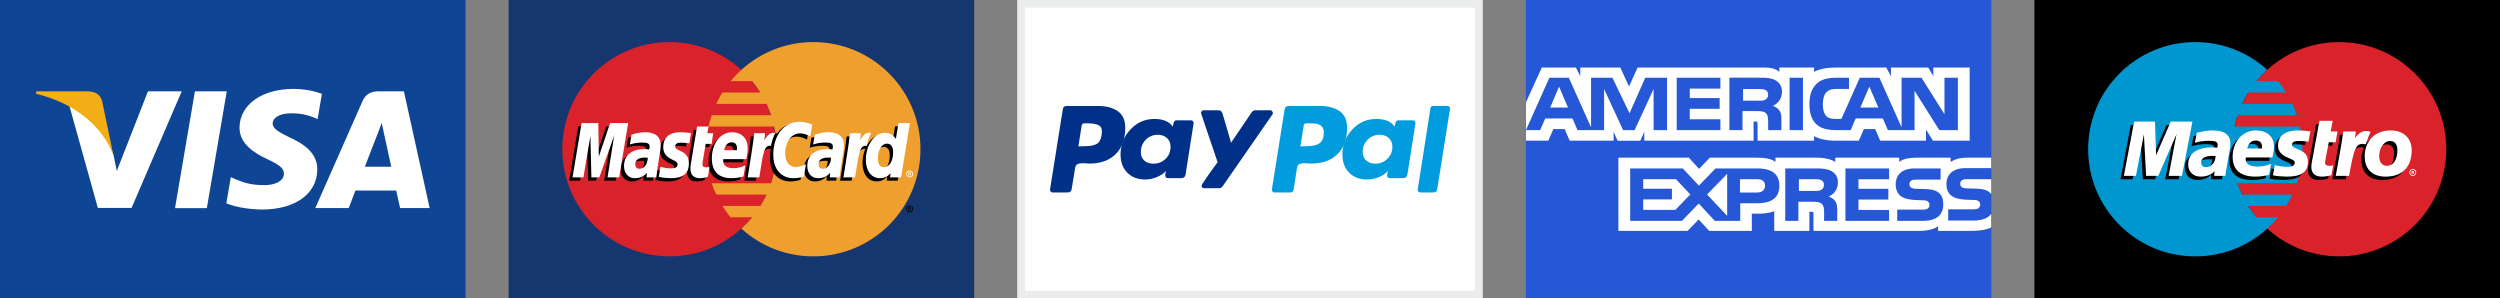
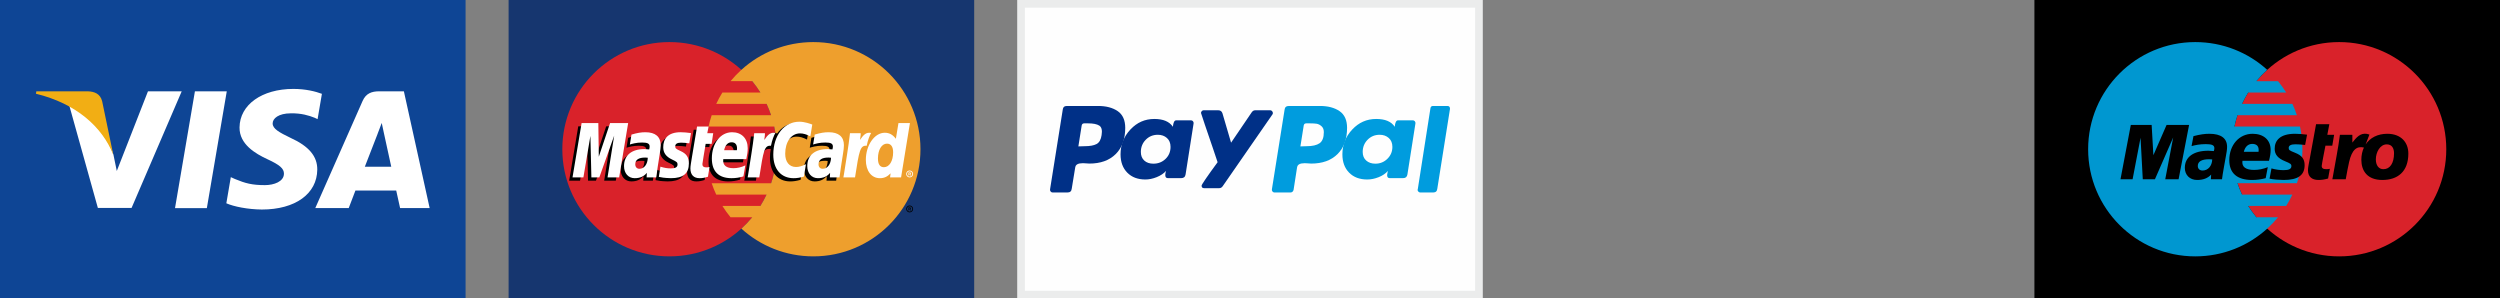
<svg xmlns="http://www.w3.org/2000/svg" xml:space="preserve" width="89.958mm" height="10.739mm" version="1.1" style="shape-rendering:geometricPrecision; text-rendering:geometricPrecision; image-rendering:optimizeQuality; fill-rule:evenodd; clip-rule:evenodd" viewBox="0 0 8960.7 1069.71" enable-background="new 0 0 780 500">
  <rect x="0" y="0" width="8960.7" height="1069.71" fill="#808080" stroke="none" />
  <defs>
    <style type="text/css">
   
    .fil10 {fill:#FEFEFE}
    .fil9 {fill:#EBECEC;fill-rule:nonzero}
    .fil4 {fill:black;fill-rule:nonzero}
    .fil11 {fill:#003087;fill-rule:nonzero}
    .fil6 {fill:#0097D0;fill-rule:nonzero}
    .fil12 {fill:#009CDE;fill-rule:nonzero}
    .fil0 {fill:#0E4595;fill-rule:nonzero}
    .fil7 {fill:#16366F;fill-rule:nonzero}
    .fil3 {fill:#2557D6;fill-rule:nonzero}
    .fil5 {fill:#D9222A;fill-rule:nonzero}
    .fil8 {fill:#EE9F2D;fill-rule:nonzero}
    .fil2 {fill:#F2AE14;fill-rule:nonzero}
    .fil1 {fill:white;fill-rule:nonzero}
   
  </style>
  </defs>
  <g id="Layer_x0020_1">
    <g id="visa-svgrepo-com.svg">
      <rect class="fil0" x="-0" y="-0" width="1668.76" height="1069.72" />
      <g>
        <path class="fil1" d="M627.28 746.08l71.38 -418.82 114.16 0 -71.43 418.82 -114.11 0zm526.54 -409.78c-22.62,-8.49 -58.06,-17.59 -102.32,-17.59 -112.8,0 -192.26,56.8 -192.93,138.21 -0.64,60.18 56.73,93.76 100.03,113.79 44.44,20.53 59.37,33.62 59.16,51.95 -0.28,28.08 -35.48,40.9 -68.29,40.9 -45.69,0 -69.97,-6.35 -107.46,-21.98l-14.71 -6.65 -16.02 93.75c26.67,11.69 75.97,21.82 127.16,22.34 120,0 197.89,-56.15 198.79,-143.09 0.43,-47.64 -29.99,-83.9 -95.85,-113.79 -39.89,-19.36 -64.34,-32.3 -64.08,-51.92 0,-17.41 20.69,-36.03 65.38,-36.03 37.32,-0.58 64.37,7.57 85.44,16.05l10.22 4.84 15.48 -90.77 0 0zm293.77 -9.03l-88.21 0c-27.33,0 -47.78,7.46 -59.79,34.72l-169.54 383.81 119.88 0c0,0 19.59,-51.61 24.03,-62.93 13.11,0 129.55,0.18 146.21,0.18 3.42,14.66 13.89,62.75 13.89,62.75l105.93 0 -92.4 -418.56 0 0.02zm-139.96 270.44c9.43,-24.13 45.48,-117.07 45.48,-117.07 -0.68,1.12 9.37,-24.25 15.13,-39.97l7.72 36.11c0,0 21.86,99.98 26.43,120.94l-94.76 0zm-777.26 -270.44l-111.76 285.61 -11.91 -58.04c-20.81,-66.91 -85.63,-139.39 -158.1,-175.68l102.19 366.26 120.79 -0.13 179.73 -418.03 -120.93 0 0 0.01zm0 0l0 0 0 0z" />
      </g>
      <g>
        <path class="fil2" d="M314.33 327.25l-184.08 0 -1.46 8.72c143.22,34.66 237.98,118.45 277.32,219.1l-40.03 -192.47c-6.91,-26.52 -26.95,-34.43 -51.75,-35.36l0 0.01zm0 0l0 0 0 0z" />
      </g>
    </g>
    <g id="amex-svgrepo-com.svg">
-       <rect class="fil3" x="5468.95" y="-0" width="1668.76" height="1069.72" />
-       <path class="fil1" d="M5469.49 504.24l80.11 0 18.06 -41.74 40.43 0 18.02 41.74 157.6 0 0 -31.9 14.07 32.04 81.82 0 14.06 -32.52 0 32.38 391.69 0 -0.19 -68.51 7.58 0c5.31,0.18 6.85,0.65 6.85,9.03l0 59.48 202.59 0 0 -15.95c16.35,8.39 41.76,15.95 75.2,15.95l85.23 0 18.24 -41.74 40.44 0 17.83 41.74 164.24 0 0 -39.64 24.87 39.64 131.61 0 0 -262.1 -130.25 0 0 30.96 -18.24 -30.96 -133.65 0 0 30.96 -16.75 -30.96 -180.52 0c-30.22,0 -56.78,4.04 -78.24,15.31l0 -15.31 -124.57 0 0 15.31c-13.66,-11.61 -32.26,-15.31 -52.95,-15.31l-455.15 0 -30.54 67.69 -31.36 -67.69 -143.36 0 0 30.96 -15.75 -30.96 -122.26 0 -56.78 124.62 0 137.48 0.01 0 0 0zm505.64 -37.8l-48.06 0 -0.18 -147.18 -67.98 147.18 -41.16 0 -68.15 -147.31 0 147.31 -95.36 0 -18.02 -41.92 -97.62 0 -18.2 41.92 -50.92 0 83.96 -187.92 69.66 0 79.74 177.92 0 -177.92 76.52 0 61.35 127.48 56.36 -127.48 78.06 0 0 187.92 0 0zm-354.94 -80.92l-32.08 -74.92 -31.9 74.92 63.99 0zm546.21 80.91l-156.62 0 0 -187.91 156.62 0 0 39.13 -109.73 0 0 33.88 107.1 0 0 38.52 -107.11 0 0 37.53 109.73 0 0.01 38.87 0 -0.01zm220.7 -137.3c0,29.96 -20.88,45.44 -33.03,50.08 10.25,3.75 19.02,10.35 23.19,15.83 6.61,9.34 7.76,17.69 7.76,34.47l0 36.93 -47.29 -0.01 -0.17 -23.7c0,-11.31 1.13,-27.56 -7.4,-36.61 -6.85,-6.61 -17.29,-8.05 -34.18,-8.05l-50.32 0 0 68.36 -46.89 0 0 -187.92 107.83 0c23.97,0 41.62,0.6 56.78,8.99 14.83,8.4 23.72,20.65 23.72,41.62l0.01 0zm-59.27 27.9c-6.44,3.75 -14.06,3.87 -23.19,3.87l-56.96 0 0 -41.75 57.73 0c8.17,0 16.69,0.35 22.23,3.39 6.08,2.74 9.84,8.57 9.84,16.61 0,8.22 -3.59,14.82 -9.66,17.87l0 0zm134.45 109.4l-47.83 0 0 -187.91 47.83 0 0 187.91zm555.31 0l-66.44 0 -88.86 -141.05 0 141.05 -95.48 0 -18.24 -41.92 -97.39 0 -17.7 41.92 -54.87 0c-22.78,0 -51.64,-4.82 -67.97,-20.78 -16.48,-15.96 -25.05,-37.57 -25.05,-71.74 0,-27.87 5.13,-53.35 25.27,-73.49 15.16,-14.99 38.9,-21.9 71.2,-21.9l45.39 0 0 40.26 -44.44 0c-17.11,0 -26.77,2.44 -36.08,11.13 -7.99,7.92 -13.48,22.87 -13.48,42.57 0,20.13 4.17,34.65 12.89,44.14 7.21,7.43 20.34,9.69 32.67,9.69l21.06 0 66.07 -147.79 70.25 0 79.38 177.75 0 -177.75 71.38 0 82.41 130.89 0 -130.89 48.02 0 0 187.91zm-284.97 -80.91l-32.44 -74.92 -32.26 74.92 64.71 0zm404.44 381c-11.39,15.96 -33.58,24.05 -63.62,24.05l-90.54 0 0 -40.31 90.18 0c8.94,0 15.2,-1.13 18.98,-4.65 3.56,-3.16 5.57,-7.6 5.54,-12.25 0,-5.49 -2.27,-9.83 -5.73,-12.44 -3.4,-2.87 -8.35,-4.16 -16.52,-4.16 -44.02,-1.43 -98.94,1.29 -98.94,-58.18 0,-27.26 18.07,-55.96 67.27,-55.96l93.38 0 0 -37.39 -86.77 0c-26.18,0 -45.2,6.01 -58.68,15.35l0 -15.36 -128.33 0.01c-20.53,0 -44.62,4.87 -56.01,15.35l0 -15.35 -229.18 0 0 15.35c-18.23,-12.61 -49.01,-15.35 -63.21,-15.35l-151.17 0 0 15.35c-14.43,-13.39 -46.52,-15.35 -66.08,-15.35l-169.18 0 -38.72 40.14 -36.26 -40.14 -252.73 0 0 262.27 247.96 0 39.89 -40.78 37.58 40.78 152.84 0.13 0 -61.7 15.02 0c20.28,0.3 44.21,-0.49 65.3,-9.22l0 70.78 126.08 0 0 -68.36 6.08 0c7.76,0 8.53,0.31 8.53,7.74l0 60.61 382.98 0c24.31,0 49.73,-5.96 63.81,-16.78l0 16.78 121.47 0c25.28,0 49.97,-3.4 68.75,-12.08l0.01 -48.87 0.02 0.01zm-759.37 -100.88c0,52.22 -40.66,62.99 -81.64,62.99l-58.5 0 0 63.05 -91.12 0 -57.73 -62.24 -59.99 62.24 -185.7 0 0 -187.97 188.56 0 57.67 61.62 59.64 -61.62 149.81 0c37.2,0 79.01,9.87 79.01,61.93zm-372.74 86.5l-115.27 0 0 -37.39 102.93 0 0 -38.35 -102.93 0 0 -34.18 117.54 0 51.28 54.78 -53.55 55.14 0 0zm185.72 21.53l-71.98 -76.57 71.98 -74.13 0 150.7zm106.45 -83.58l-60.58 0 0 -47.86 61.13 0c16.92,0 28.68,6.6 28.68,23.04 0,16.27 -11.21,24.82 -29.23,24.82zm317.42 -86.37l156.47 0 0 38.88 -109.78 0 0 34.17 107.1 0 0 38.35 -107.1 0 0 37.4 109.78 0.17 0 39.01 -156.48 0 0 -187.97 0.01 0zm-60.16 100.62c10.44,3.69 18.97,10.3 22.97,15.78 6.61,9.18 7.57,17.74 7.76,34.31l0 37.27 -47.07 0 0 -23.52c0,-11.32 1.14,-28.06 -7.58,-36.8 -6.84,-6.73 -17.29,-8.35 -34.4,-8.35l-50.1 0 0 68.66 -47.12 0 0 -187.97 108.25 0c23.74,0 41.02,1.01 56.41,8.88 14.79,8.57 24.11,20.29 24.11,41.74 0,30 -20.89,45.31 -33.23,50zm-26.5 -23.77c-6.28,3.57 -14.02,3.87 -23.15,3.87l-56.95 0 0 -42.21 57.72 0c8.35,0 16.7,0.17 22.37,3.4 6.08,3.05 9.71,8.88 9.71,16.91 0,8.04 -3.64,14.51 -9.71,18.03l0 0zm423.22 11.98c9.13,9.04 14.02,20.47 14.02,39.81 0,40.44 -26.37,59.32 -73.65,59.32l-91.31 0 0 -40.31 90.95 0c8.89,0 15.19,-1.13 19.14,-4.65 3.23,-2.91 5.54,-7.13 5.54,-12.25 0,-5.49 -2.5,-9.83 -5.73,-12.44 -3.58,-2.86 -8.53,-4.16 -16.69,-4.16 -43.84,-1.43 -98.74,1.3 -98.74,-58.18 0,-27.26 17.87,-55.96 67.03,-55.96l93.99 0 0 40.01 -86 0c-8.53,0 -14.06,0.31 -18.79,3.39 -5.13,3.05 -7.03,7.57 -7.03,13.53 0,7.09 4.35,11.91 10.26,14.01 4.94,1.64 10.26,2.12 18.24,2.12l25.24 0.66c25.45,0.59 42.91,4.81 53.53,15.12l0 0zm186.04 -50.32l-85.44 0c-8.53,0 -14.2,0.31 -18.98,3.4 -4.94,3.04 -6.84,7.56 -6.84,13.53 0,7.08 4.17,11.91 10.25,14 4.94,1.65 10.26,2.13 18.06,2.13l25.41 0.65c25.64,0.61 42.75,4.83 53.19,15.13 1.9,1.43 3.04,3.05 4.35,4.65l0 -53.48 0 0z" />
-     </g>
+       </g>
    <g id="maestro-svgrepo-com.svg">
      <rect class="fil4" x="7291.93" y="-0" width="1668.76" height="1069.72" />
      <path class="fil5" d="M8768.15 534.88c0,212.09 -171.91,384.02 -383.99,384.02 -212.06,0 -383.98,-171.93 -383.98,-384.02 0,-212.11 171.93,-384.05 383.98,-384.05 212.09,0 383.99,171.95 383.99,384.05z" />
      <g>
        <path class="fil6" d="M8087.53 778.74c-10.64,-12.9 -20.41,-26.49 -29.26,-40.67l136.09 0c8.2,-13.1 15.58,-26.69 22.13,-40.68l-180.34 0c-6.19,-13.23 -11.61,-26.79 -16.26,-40.65l212.83 0c12.81,-38.3 19.75,-79.26 19.75,-121.86 0,-27.91 -2.98,-55.11 -8.63,-81.33l-235.04 0c2.96,-13.75 6.68,-27.32 11.15,-40.67l212.75 0c-4.64,-13.85 -10.07,-27.41 -16.25,-40.65l-180.25 0c6.55,-13.99 13.94,-27.56 22.11,-40.67l136.01 0c-8.87,-14.15 -18.64,-27.73 -29.25,-40.63l-77.51 0c11.92,-14.46 24.87,-28.05 38.75,-40.65 -68.14,-61.79 -158.61,-99.45 -257.84,-99.45 -212.08,0.01 -384.01,171.95 -384.01,384.05 0,212.1 171.93,384.03 384.01,384.03 99.24,0 189.7,-37.65 257.84,-99.43 13.92,-12.62 26.87,-26.24 38.8,-40.73l-77.59 0 0 -0.01zm0 0l0 0 0 0z" />
      </g>
      <g>
        <path class="fil4" d="M8716.97 748.89c0,-6.85 5.55,-12.4 12.41,-12.4 6.84,0 12.39,5.55 12.39,12.4 0,6.85 -5.55,12.4 -12.39,12.4 -6.85,0.01 -12.41,-5.55 -12.41,-12.4l0 0zm12.41 9.42c5.2,0.01 9.41,-4.2 9.42,-9.4l0 -0.02c0,-5.2 -4.21,-9.41 -9.41,-9.41l-0.01 0c-5.2,-0.01 -9.42,4.2 -9.43,9.4l0 0.01c-0.01,5.2 4.21,9.42 9.41,9.42l0.02 0zm-1.68 -3.98l-2.54 0 0 -10.89 4.6 0c0.96,0 1.93,0.01 2.78,0.55 0.9,0.61 1.38,1.66 1.38,2.72 0,1.25 -0.73,2.38 -1.88,2.82l1.99 4.8 -2.81 0 -1.65 -4.29 -1.87 0 0 4.29zm0 -6.16l1.4 0c0.53,0 1.08,0.03 1.55,-0.22 0.42,-0.28 0.64,-0.78 0.64,-1.27 -0.02,-0.44 -0.25,-0.85 -0.62,-1.1 -0.45,-0.27 -1.16,-0.21 -1.63,-0.21l-1.34 -0.01 0 2.8 0 0zm-606.84 -109.55c-16.41,4.35 -32.27,6.47 -49.06,6.44 -53.52,-0.06 -81.39,-24.43 -81.39,-71.03 0,-54.48 35.49,-94.53 83.65,-94.53 39.41,0 64.56,22.46 64.56,57.64 0,11.67 -1.7,23.05 -5.88,39.15l-95.18 0c-3.39,22.75 13.24,32.74 41.54,32.74 16.95,0 32.28,-3.05 49.26,-9.87l-7.5 39.46zm-25.59 -94.46c0,-3.44 5.3,-27.88 -22.25,-28.42 -15.2,0 -26.12,10.11 -30.53,28.42l52.78 0zm57.83 -10.68c0,20.12 11.34,34.02 37.07,44.37 19.68,8.07 22.79,10.4 22.79,17.59 0,9.97 -8.71,14.56 -28.01,14.43 -14.5,-0.11 -27.73,-1.86 -43.35,-6.2l-6.91 36.7c13.89,3.22 33.35,4.28 50.6,4.68 51.4,0 75.13,-16.83 75.13,-53.2 0,-21.85 -9.89,-34.72 -34.3,-44.32 -20.41,-8.15 -22.8,-9.92 -22.8,-17.29 0,-8.67 8.08,-13.05 23.85,-13.05 9.55,0 22.64,0.89 35.04,2.37l6.97 -36.89c-12.64,-1.76 -31.84,-3.18 -42.94,-3.18 -54.46,0 -73.29,24.52 -73.13,53.98l-0.01 0zm-188.78 108.94l-39.93 0 0.96 -16.72c-12.17,13.2 -28.39,19.33 -50.4,19.33 -26.05,0 -43.9,-17.81 -43.9,-43.42 0,-38.93 31.03,-61.38 84.36,-61.38 5.48,0 12.45,0.41 19.61,1.21 1.48,-5.21 1.88,-7.45 1.88,-10.29 0,-10.66 -8.39,-14.57 -30.84,-14.57 -22.12,0.09 -37.05,3.36 -50.91,7.08l6.82 -35.73c23.95,-6.09 39.64,-8.43 57.38,-8.43 41.31,0 63.11,16.19 63.11,46.63 0.36,8.13 -2.47,24.42 -3.89,31.55 -1.62,10.39 -13.07,70.55 -14.25,84.75l0 0zm-35.05 -71.01c-5.06,-0.52 -7.26,-0.67 -10.72,-0.67 -27.23,0 -41.04,8.11 -41.04,24.11 0,10.04 6.73,16.34 17.24,16.34 19.56,0 33.69,-16.38 34.52,-39.77l-0.01 0zm415.29 68.49c-13.11,3.6 -23.31,5.15 -34.36,5.15 -24.46,0 -37.81,-12.5 -37.81,-34.76 -0.77,-6.12 5.2,-34.36 6.55,-42.22 1.35,-7.9 22.54,-123.01 22.54,-123.01l47.52 0 -7.19 38.09 24.37 0 -6.62 38.87 -24.47 0c0,0 -13.44,67.46 -13.44,72.61 0,8.19 4.96,11.73 16.33,11.73 5.45,0 9.65,-0.51 12.9,-1.47l-6.33 35.02 0 0zm212.33 -160.4c-34.82,0 -62.04,14.33 -77.84,38.28l13.72 -35.51c-25.28,-9.28 -41.58,3.95 -56.32,22.78 0,0 -2.47,3.14 -4.92,6l0 -27.92 -44.62 0c-6.05,49.27 -16.73,99.22 -25.09,148.58l-2.01 10.74 48 0c4.54,-25.05 8.29,-45.38 12.01,-61.59 10.2,-44.48 27.36,-58.07 53.12,-52.06 -5.95,12.79 -9.2,27.58 -9.2,43.97 0,39.75 21.59,72.29 75.2,72.29 54.11,0 93.27,-28.9 93.27,-94.8 0,-39.74 -26.1,-70.76 -75.3,-70.76l0 0.01zm-13.97 126.9c-16.95,0.27 -27.23,-13.97 -27.23,-35.24 0,-25.23 15,-53.72 39.1,-53.72 19.44,0 26.1,15.41 26.1,31.83 0.01,35.9 -14.7,57.14 -37.96,57.14zm-734.24 36.04l-47.79 0 28.41 -149.66 -65.4 149.66 -43.58 0 -7.97 -148.8 -28.5 148.8 -43.37 0 36.95 -194.68 74.7 0 6.23 108.52 47.31 -108.52 80.7 0 -37.68 194.68z" />
      </g>
      <g>
-         <path class="fil1" d="M8635.82 618.04c0.01,-6.84 5.56,-12.39 12.4,-12.39 6.85,0 12.4,5.56 12.4,12.39 0.01,6.85 -5.53,12.41 -12.38,12.43 -6.84,0.01 -12.41,-5.53 -12.42,-12.38l0 -0.05 0 0zm12.4 9.44c5.21,0 9.43,-4.23 9.43,-9.44 -0.01,-5.2 -4.23,-9.41 -9.43,-9.41 -5.21,0 -9.43,4.21 -9.43,9.41 0,5.21 4.22,9.44 9.43,9.44zm-1.67 -3.99l-2.54 0 0 -10.87 4.59 0c0.97,0 1.94,0 2.8,0.53 0.87,0.6 1.37,1.64 1.37,2.72 0,1.25 -0.72,2.39 -1.88,2.82l1.99 4.8 -2.82 0 -1.64 -4.29 -1.87 0 0 4.3 0 -0.01zm0 -6.18l1.4 0c0.52,0 1.08,0.04 1.55,-0.21 0.41,-0.28 0.65,-0.76 0.63,-1.26 -0.01,-0.44 -0.23,-0.85 -0.61,-1.1 -0.45,-0.28 -1.16,-0.21 -1.62,-0.21l-1.35 0.01 0 2.76 0 0zm-513.71 9.31c-16.4,4.35 -32.27,6.48 -49.05,6.44 -53.52,-0.05 -81.39,-24.42 -81.39,-71.04 0,-54.45 35.47,-94.53 83.64,-94.53 39.42,0 64.56,22.46 64.56,57.64 0,11.7 -1.71,23.05 -5.86,39.16l-95.19 0c-3.39,22.74 13.23,32.75 41.53,32.75 16.95,0 32.27,-3.05 49.27,-9.88l-7.51 39.46zm-25.59 -94.45c0,-3.44 5.29,-27.89 -22.25,-28.42 -15.2,0 -26.11,10.12 -30.53,28.42l52.78 0zm57.84 -10.69c0,20.12 11.32,34.02 37.06,44.38 19.69,8.07 22.78,10.4 22.78,17.57 0,9.99 -8.7,14.57 -27.99,14.44 -14.51,-0.1 -27.74,-1.86 -43.36,-6.2l-6.92 36.69c13.89,3.25 33.37,4.3 50.61,4.7 51.4,0 75.14,-16.83 75.14,-53.2 0,-21.86 -9.9,-34.74 -34.32,-44.32 -20.41,-8.15 -22.8,-9.92 -22.8,-17.29 0,-8.67 8.1,-13.05 23.85,-13.05 9.56,0 22.64,0.89 35.06,2.37l6.95 -36.9c-12.65,-1.76 -31.84,-3.17 -42.93,-3.17 -54.47,0 -73.3,24.5 -73.13,53.97l0 0zm-188.79 108.96l-39.93 0 0.97 -16.73c-12.19,13.18 -28.4,19.32 -50.4,19.32 -26.05,0 -43.91,-17.81 -43.91,-43.41 0,-38.94 31.02,-61.39 84.36,-61.39 5.48,0 12.44,0.41 19.62,1.21 1.47,-5.21 1.87,-7.44 1.87,-10.29 0,-10.66 -8.39,-14.57 -30.83,-14.57 -22.12,0.09 -37.05,3.37 -50.91,7.08l6.81 -35.72c23.96,-6.1 39.64,-8.44 57.39,-8.44 41.3,0 63.1,16.19 63.1,46.62 0.36,8.14 -2.47,24.42 -3.88,31.57 -1.62,10.38 -13.08,70.54 -14.26,84.76l0 0zm-35.05 -71.03c-5.05,-0.52 -7.26,-0.67 -10.73,-0.67 -27.21,0 -41.03,8.1 -41.03,24.11 0,10.04 6.74,16.34 17.23,16.34 19.58,0 33.71,-16.38 34.52,-39.77l0 0zm415.28 68.5c-13.09,3.59 -23.31,5.15 -34.35,5.15 -24.46,0 -37.8,-12.5 -37.8,-34.77 -0.78,-6.11 5.2,-34.36 6.54,-42.22 1.35,-7.9 22.54,-123 22.54,-123l47.52 0 -7.18 38.08 24.37 0 -6.62 38.87 -24.47 0c0,0 -13.45,67.47 -13.45,72.61 0,8.19 4.96,11.72 16.34,11.72 5.43,0 9.64,-0.49 12.9,-1.47l-6.35 35.04 0 0zm236.34 -90.64c0,35.89 -14.71,57.15 -37.98,57.15 -16.94,0.24 -27.22,-13.96 -27.22,-35.25 0,-25.22 14.99,-53.72 39.09,-53.72 19.45,0 26.12,15.43 26.12,31.83l0 0zm51.3 1.01c0,-39.75 -26.12,-70.77 -75.29,-70.77 -56.59,0 -93.17,37.71 -93.17,93.27 0,39.74 21.58,72.3 75.21,72.3 54.1,-0.01 93.26,-28.92 93.26,-94.8l0 0zm-245.31 -67.15c-6.04,49.27 -16.72,99.22 -25.07,148.59l-2.03 10.74 48 0c17.3,-95.33 23.11,-122.49 59.35,-112.93l17.44 -45.11c-25.28,-9.28 -41.56,3.96 -56.29,22.8 1.32,-8.48 3.83,-16.65 3.23,-24.09l-44.62 0 0 0zm-578.2 159.33l-47.79 0 28.41 -149.67 -65.41 149.67 -43.57 0 -7.97 -148.81 -28.5 148.81 -43.37 0 36.93 -194.69 74.72 0 3.94 120.52 52.58 -120.52 77.72 0 -37.68 194.69 0 0zm0 0l0 0 0 0z" />
-       </g>
+         </g>
    </g>
    <g id="mastercard-svgrepo-com.svg">
      <rect class="fil7" x="1822.98" y="-0" width="1668.76" height="1069.72" />
      <path class="fil5" d="M2783.61 534.86c0,212.11 -171.95,384.02 -384.05,384.02 -212.1,0 -384.02,-171.93 -384.02,-384.02 0,-212.09 171.93,-384.03 384.02,-384.03 212.1,0 384.05,171.95 384.05,384.03z" />
      <g>
        <path class="fil8" d="M2915.15 150.82c-99.23,0 -189.65,37.65 -257.81,99.41 -13.88,12.6 -26.84,26.19 -38.77,40.64l77.59 0c10.62,12.92 20.4,26.51 29.28,40.68l-136.15 0c-8.18,13.1 -15.57,26.68 -22.12,40.67l180.38 0c6.2,13.23 11.62,26.8 16.27,40.65l-212.91 0c-4.47,13.35 -8.2,26.92 -11.16,40.67l235.21 0c5.75,26.73 8.65,53.98 8.65,81.32 0,42.64 -6.96,83.67 -19.8,121.99l-212.9 0c4.62,13.86 10.05,27.43 16.25,40.67l180.39 0c-6.55,13.99 -13.96,27.57 -22.14,40.67l-136.12 0c8.89,14.18 18.68,27.77 29.28,40.64l77.58 0c-11.92,14.49 -24.88,28.09 -38.79,40.68 68.16,61.76 158.57,99.38 257.8,99.38 212.1,0 384.05,-171.93 384.05,-384.02 0,-212.09 -171.95,-384.03 -384.05,-384.03l0 -0.02zm0 0l0 0 0 0z" />
      </g>
      <g>
        <path class="fil4" d="M3248.02 748.93c0,-6.85 5.55,-12.41 12.4,-12.41 6.85,0 12.4,5.56 12.4,12.41 0,6.84 -5.55,12.4 -12.4,12.4 -6.85,0 -12.4,-5.56 -12.4,-12.4zm12.4 9.43c5.21,-0.01 9.42,-4.23 9.43,-9.43 0,-5.21 -4.22,-9.42 -9.42,-9.42l-0.01 0c-5.2,-0.01 -9.41,4.2 -9.42,9.39l0 0.03c-0.01,5.2 4.2,9.42 9.41,9.43 0,0 0,0 0.01,0l0 0zm-1.67 -3.98l-2.55 0 0 -10.9 4.6 0c0.97,0 1.94,0 2.79,0.55 0.89,0.59 1.38,1.64 1.38,2.73 0,1.22 -0.72,2.36 -1.89,2.81l2.01 4.81 -2.82 0 -1.66 -4.31 -1.86 0 0 4.31 0 0zm0 -6.19l1.4 0c0.53,0 1.08,0.05 1.55,-0.21 0.42,-0.27 0.63,-0.77 0.63,-1.26 0,-0.41 -0.26,-0.9 -0.62,-1.1 -0.44,-0.28 -1.15,-0.22 -1.61,-0.22l-1.35 0 0 2.78zm-948.85 -171.29c-4.37,-0.51 -6.3,-0.64 -9.3,-0.64 -23.63,0 -35.59,8.1 -35.59,24.11 0,9.86 5.84,16.14 14.94,16.14 16.98,0 29.23,-16.17 29.95,-39.6zm30.32 70.59l-34.54 0 0.8 -16.42c-10.54,12.98 -24.59,19.14 -43.7,19.14 -22.6,0 -38.09,-17.65 -38.09,-43.28 0,-38.56 26.94,-61.06 73.2,-61.06 4.72,0 10.79,0.43 16.99,1.22 1.29,-5.22 1.63,-7.45 1.63,-10.27 0,-10.5 -7.27,-14.41 -26.75,-14.41 -20.4,-0.23 -37.21,4.86 -44.13,7.13 0.44,-2.63 5.78,-35.64 5.78,-35.64 20.78,-6.09 34.48,-8.38 49.9,-8.38 35.8,0 54.76,16.07 54.73,46.45 0.07,8.15 -1.27,18.19 -3.39,31.39 -3.62,22.96 -11.38,72.15 -12.44,84.13l0 0zm-132.98 0l-41.7 0 23.89 -149.75 -53.33 149.75 -28.41 0 -3.51 -148.9 -25.11 148.9 -39.03 0 32.6 -194.81 59.94 0 3.64 109.04 36.57 -109.04 66.69 0 -32.24 194.81 0 0zm759.45 -70.59c-4.35,-0.51 -6.3,-0.64 -9.28,-0.64 -23.63,0 -35.59,8.1 -35.59,24.11 0,9.86 5.83,16.14 14.94,16.14 16.98,0 29.24,-16.17 29.93,-39.6zm30.35 70.59l-34.54 0 0.78 -16.42c-10.54,12.98 -24.6,19.14 -43.69,19.14 -22.6,0 -38.08,-17.65 -38.08,-43.28 0,-38.56 26.93,-61.06 73.19,-61.06 4.73,0 10.78,0.43 16.97,1.22 1.29,-5.22 1.63,-7.45 1.63,-10.27 0,-10.5 -7.25,-14.41 -26.74,-14.41 -20.39,-0.23 -37.19,4.86 -44.14,7.13 0.44,-2.63 5.8,-35.64 5.8,-35.64 20.78,-6.09 34.47,-8.38 49.87,-8.38 35.82,0 54.79,16.07 54.75,46.45 0.07,8.15 -1.27,18.19 -3.38,31.39 -3.6,22.96 -11.39,72.15 -12.44,84.13l0.01 0zm-471.51 -2.4c-11.42,3.59 -20.31,5.13 -29.95,5.13 -21.32,0 -32.95,-12.25 -32.95,-34.8 -0.31,-6.99 3.07,-25.41 5.71,-42.22 2.41,-14.8 18.08,-108.11 18.08,-108.11l41.45 0 -4.84 23.98 25.03 0 -5.66 38.08 -25.12 0c-4.81,30.12 -11.66,67.65 -11.74,72.63 0,8.17 4.35,11.73 14.26,11.73 4.76,0 8.44,-0.48 11.25,-1.49l-5.52 35.08 0.01 0zm127.06 -1.28c-14.23,4.34 -27.98,6.45 -42.53,6.41 -46.39,-0.04 -70.57,-24.27 -70.57,-70.67 0,-54.15 30.77,-94.02 72.53,-94.02 34.17,0 55.99,22.32 55.99,57.34 0,11.61 -1.49,22.95 -5.11,38.96l-82.53 0c-2.79,22.98 11.91,32.56 36.02,32.56 14.84,0 28.22,-3.07 43.09,-9.98l-6.88 39.41 0 0zm-23.3 -93.92c0.23,-3.31 4.4,-28.28 -19.27,-28.28 -13.21,0 -22.65,10.06 -26.49,28.28l45.76 0zm-264.04 -10.74c0,20.04 9.71,33.86 31.75,44.24 16.88,7.94 19.5,10.29 19.5,17.48 0,9.87 -7.45,14.33 -23.95,14.33 -12.43,0 -24.01,-1.94 -37.35,-6.25 0,0 -5.48,34.91 -5.73,36.59 9.47,2.06 17.93,3.97 43.38,4.68 44,0 64.31,-16.74 64.31,-52.95 0,-21.76 -8.5,-34.54 -29.38,-44.14 -17.48,-8.03 -19.49,-9.82 -19.49,-17.21 0,-8.57 6.93,-12.94 20.41,-12.94 8.19,0 19.36,0.88 29.95,2.38l5.94 -36.75c-10.8,-1.71 -27.16,-3.09 -36.7,-3.09 -46.64,0 -62.78,24.36 -62.63,53.62l0 0zm490.12 -49.46c11.58,0 22.38,3.04 37.25,10.53l6.82 -42.28c-6.11,-2.39 -27.61,-16.47 -45.82,-16.47 -27.9,0 -51.49,13.84 -68.07,36.69 -24.2,-8.01 -34.15,8.19 -46.34,24.32l-10.83 2.52c0.82,-5.32 1.55,-10.59 1.3,-15.94l-38.29 0.01c-5.23,49.03 -14.5,98.68 -21.75,147.78l-1.89 10.64 41.71 0c6.96,-45.23 10.78,-74.2 13.1,-93.79l15.71 -8.74c2.34,-8.74 9.69,-11.68 24.42,-11.33 -1.98,10.72 -2.97,21.59 -2.96,32.48 0,51.83 27.96,84.1 72.84,84.1 11.56,0 21.49,-1.52 36.85,-5.69l7.34 -44.42c-13.82,6.8 -25.16,10.01 -35.43,10.01 -24.23,0 -38.9,-17.89 -38.9,-47.46 -0.01,-42.89 21.8,-72.97 52.93,-72.97l0 0zm0 0l0 0 0 0z" />
      </g>
      <polygon class="fil1" points="2219.23,635.93 2177.53,635.93 2201.43,486.19 2148.11,635.93 2119.69,635.93 2116.17,487.05 2091.07,635.93 2052.04,635.93 2084.64,441.15 2144.59,441.15 2146.27,561.73 2186.71,441.15 2251.47,441.15 " />
-       <path class="fil4" d="M3208.32 452.7l-9.24 56.28c-11.41,-15 -23.65,-25.86 -39.82,-25.86 -21.04,0 -40.18,15.95 -52.71,39.43 -17.45,-3.63 -35.51,-9.76 -35.51,-9.76l-0.01 0.14c1.4,-13.12 1.97,-21.13 1.84,-23.85l-38.29 0c-5.22,49.03 -14.48,98.69 -21.73,147.78l-1.91 10.65 41.71 0c5.63,-36.58 9.95,-66.95 13.12,-91.03 14.24,-12.88 21.38,-24.11 35.77,-23.36 -6.37,15.42 -10.1,33.17 -10.1,51.38 0,39.61 20.03,65.74 50.34,65.74 15.28,0 27,-5.27 38.44,-17.48l-1.95 14.72 39.44 0 31.76 -194.78 -41.12 0zm-52.15 158.19c-14.19,0 -21.36,-10.5 -21.36,-31.23 0,-31.14 13.42,-53.22 32.33,-53.22 14.32,0 22.07,10.93 22.07,31.05 0.01,31.41 -13.63,53.4 -33.05,53.4l0 0z" />
      <g>
        <path class="fil1" d="M2321.88 565.36c-4.37,-0.5 -6.31,-0.64 -9.3,-0.64 -23.63,0 -35.59,8.11 -35.59,24.11 0,9.85 5.85,16.15 14.94,16.15 16.99,0 29.24,-16.18 29.94,-39.61l0.01 0zm30.33 70.57l-34.54 0 0.79 -16.4c-10.53,12.95 -24.6,19.14 -43.69,19.14 -22.61,0 -38.09,-17.65 -38.09,-43.28 0,-38.58 26.93,-61.06 73.2,-61.06 4.72,0 10.79,0.43 16.98,1.23 1.28,-5.23 1.62,-7.46 1.62,-10.29 0,-10.5 -7.25,-14.39 -26.74,-14.39 -20.4,-0.24 -37.21,4.86 -44.13,7.1 0.44,-2.62 5.78,-35.59 5.78,-35.59 20.77,-6.12 34.48,-8.42 49.89,-8.42 35.81,0 54.78,16.09 54.75,46.44 0.06,8.18 -1.29,18.22 -3.4,31.4 -3.61,22.95 -11.38,72.16 -12.43,84.12l0 0zm559.21 -189.54l-6.83 42.28c-14.86,-7.47 -25.67,-10.53 -37.23,-10.53 -31.14,0 -52.95,30.08 -52.95,72.97 0,29.57 14.67,47.45 38.9,47.45 10.27,0 21.61,-3.19 35.42,-10l-7.32 44.39c-15.37,4.19 -25.28,5.72 -36.86,5.72 -44.87,0 -72.84,-32.27 -72.84,-84.1 0,-69.64 38.64,-118.31 93.89,-118.31 18.2,0 39.71,7.72 45.83,10.12l0 0zm67.27 118.96c-4.36,-0.5 -6.3,-0.64 -9.29,-0.64 -23.63,0 -35.59,8.11 -35.59,24.11 0,9.85 5.84,16.15 14.94,16.15 16.98,0 29.23,-16.18 29.94,-39.61zm30.34 70.57l-34.55 0 0.79 -16.4c-10.53,12.95 -24.6,19.14 -43.69,19.14 -22.59,0 -38.09,-17.65 -38.09,-43.28 0,-38.58 26.95,-61.06 73.2,-61.06 4.73,0 10.78,0.43 16.98,1.23 1.28,-5.23 1.63,-7.46 1.63,-10.29 0,-10.5 -7.26,-14.39 -26.74,-14.39 -20.39,-0.24 -37.21,4.86 -44.14,7.1 0.44,-2.62 5.79,-35.59 5.79,-35.59 20.77,-6.12 34.48,-8.42 49.88,-8.42 35.82,0 54.78,16.09 54.74,46.44 0.07,8.18 -1.27,18.22 -3.38,31.4 -3.61,22.95 -11.4,72.16 -12.43,84.12l0 0zm-471.52 -2.4c-11.42,3.6 -20.31,5.15 -29.94,5.15 -21.32,0 -32.95,-12.25 -32.95,-34.79 -0.3,-7.02 3.08,-25.42 5.72,-42.23 2.4,-14.81 18.07,-108.11 18.07,-108.11l41.44 0 -4.83 23.99 21.27 0 -5.66 38.05 -21.34 0c-4.82,30.15 -11.69,67.65 -11.76,72.64 0,8.2 4.37,11.73 14.27,11.73 4.75,0 8.43,-0.47 11.24,-1.48l-5.52 35.06 0 0zm127.07 -1.27c-14.22,4.35 -27.98,6.44 -42.53,6.41 -46.39,-0.04 -70.57,-24.27 -70.57,-70.67 0,-54.17 30.77,-94.02 72.53,-94.02 34.17,0 55.99,22.31 55.99,57.34 0,11.62 -1.49,22.96 -5.1,38.96l-82.53 0c-2.79,22.98 11.91,32.57 36.02,32.57 14.83,0 28.22,-3.07 43.08,-10.01l-6.88 39.43 0 0zm-23.31 -93.95c0.26,-3.29 4.41,-28.27 -19.27,-28.27 -13.2,0 -22.64,10.09 -26.48,28.27l45.75 0zm-264.04 -10.7c0,20.03 9.71,33.84 31.76,44.23 16.88,7.94 19.49,10.3 19.49,17.48 0,9.88 -7.45,14.33 -23.94,14.33 -12.44,0 -24.02,-1.94 -37.37,-6.25 0,0 -5.46,34.91 -5.71,36.59 9.45,2.06 17.91,3.95 43.37,4.68 44.01,0 64.31,-16.74 64.31,-52.94 0,-21.77 -8.49,-34.54 -29.38,-44.15 -17.47,-8.04 -19.49,-9.81 -19.49,-17.21 0,-8.56 6.94,-12.96 20.41,-12.96 8.18,0 19.35,0.9 29.96,2.4l5.93 -36.76c-10.79,-1.71 -27.15,-3.08 -36.69,-3.08 -46.65,0 -62.78,24.34 -62.64,53.63l0 0zm852.46 108.32l-39.45 0 1.96 -14.75c-11.44,12.23 -23.16,17.5 -38.44,17.5 -30.31,0 -50.34,-26.13 -50.34,-65.73 0,-52.69 31.07,-97.12 67.84,-97.12 16.17,0 28.41,6.61 39.8,21.61l9.25 -56.29 41.12 0 -31.76 194.79 0 0zm-61.5 -36.61c19.42,0 33.06,-21.99 33.06,-53.38 0,-20.12 -7.77,-31.05 -22.09,-31.05 -18.91,0 -32.34,22.07 -32.34,53.22 0,20.73 7.18,31.21 21.38,31.21l0 0zm-121.61 -121.79c-5.22,49.03 -14.48,98.69 -21.73,147.75l-1.91 10.65 41.71 0c14.91,-96.86 18.52,-115.79 41.91,-113.42 3.73,-19.82 10.66,-37.18 15.83,-45.95 -17.46,-3.64 -27.21,6.24 -39.98,24.98 1.01,-8.11 2.86,-15.98 2.49,-24.02l-38.3 0 0 0zm-343.2 0c-5.24,49.03 -14.5,98.69 -21.75,147.75l-1.89 10.65 41.72 0c14.89,-96.86 18.5,-115.79 41.87,-113.42 3.75,-19.82 10.68,-37.18 15.83,-45.95 -17.44,-3.64 -27.2,6.24 -39.95,24.98 1.01,-8.11 2.83,-15.98 2.48,-24.02l-38.29 0 0 0zm544.63 146c0,-6.87 5.56,-12.41 12.4,-12.41 6.84,0 12.39,5.54 12.4,12.38l0 0.03c0,6.84 -5.56,12.39 -12.4,12.4 -6.84,-0.01 -12.39,-5.56 -12.4,-12.4l0 0zm12.4 9.42c5.2,0 9.42,-4.21 9.42,-9.41l0 -0.01c0,-5.2 -4.21,-9.42 -9.41,-9.43l-0.01 0c-5.21,0.01 -9.43,4.22 -9.43,9.43 0.01,5.21 4.22,9.42 9.43,9.42zm-1.67 -4l-2.54 0 0 -10.88 4.6 0c0.96,0 1.94,0.02 2.78,0.55 0.89,0.61 1.39,1.64 1.39,2.72 0,1.24 -0.73,2.39 -1.9,2.82l2.01 4.79 -2.82 0 -1.66 -4.3 -1.86 0 0 4.3 0 0zm0 -6.16l1.39 0c0.53,0 1.1,0.04 1.56,-0.22 0.42,-0.27 0.63,-0.77 0.63,-1.26 -0.02,-0.45 -0.25,-0.87 -0.62,-1.12 -0.43,-0.26 -1.16,-0.19 -1.62,-0.19l-1.35 0 0 2.78 0.01 0z" />
      </g>
    </g>
    <rect class="fil9" x="3645.97" y="-0" width="1668.76" height="1069.72" />
    <rect class="fil10" x="3673.51" y="27.54" width="1613.68" height="1014.64" />
    <path class="fil11" d="M4006.21 398.38c-17.97,-12.35 -41.42,-18.55 -70.34,-18.55l-111.99 0c-8.88,0 -13.78,4.43 -14.7,13.3l-45.49 285.57c-0.48,2.81 0.23,5.37 2.09,7.7 1.86,2.34 4.2,3.51 7,3.51l53.19 0c9.33,0 14.46,-4.43 15.4,-13.3l12.6 -76.99c0.46,-3.74 2.1,-6.77 4.9,-9.1 2.8,-2.33 6.3,-3.86 10.5,-4.56 4.2,-0.69 8.16,-1.04 11.9,-1.04 3.73,0 8.16,0.23 13.3,0.7 5.13,0.47 8.4,0.69 9.8,0.69 40.12,0 71.62,-11.31 94.49,-33.94 22.86,-22.63 34.3,-54.01 34.3,-94.15 0,-27.52 -8.98,-47.47 -26.94,-59.85l0 0.01zm-57.74 85.74c-2.34,16.34 -8.41,27.06 -18.2,32.2 -9.8,5.14 -23.81,7.69 -42,7.69l-23.1 0.71 11.89 -74.9c0.94,-5.13 3.96,-7.7 9.1,-7.7l13.3 0c18.66,0 32.2,2.69 40.6,8.05 8.4,5.37 11.2,16.69 8.4,33.95z" />
    <path class="fil12" d="M5188.05 379.83l-51.8 0c-5.14,0 -8.17,2.56 -9.09,7.7l-45.5 291.18 -0.7 1.39c0,2.34 0.94,4.55 2.8,6.65 1.86,2.09 4.2,3.15 7,3.15l46.2 0c8.86,0 13.76,-4.42 14.7,-13.3l45.49 -286.28 0 -0.7c0,-6.53 -3.05,-9.8 -9.1,-9.8l0 0z" />
    <path class="fil11" d="M4562.31 405.01c0,-2.32 -0.94,-4.54 -2.79,-6.64 -1.87,-2.09 -3.97,-3.15 -6.31,-3.15l-53.89 0c-5.15,0 -9.34,2.34 -12.61,6.99l-74.19 109.2 -30.8 -105c-2.34,-7.46 -7.47,-11.2 -15.4,-11.2l-52.49 0c-2.34,0 -4.44,1.05 -6.3,3.15 -1.87,2.1 -2.8,4.32 -2.8,6.64 0,0.95 4.54,14.7 13.65,41.3 9.09,26.61 18.9,55.3 29.39,86.1 10.5,30.8 15.98,47.14 16.45,48.99 -38.26,52.27 -57.38,80.27 -57.38,84 0,6.07 3.03,9.09 9.09,9.09l53.9 0c5.13,0 9.32,-2.32 12.6,-6.99l178.48 -257.59c0.93,-0.93 1.39,-2.55 1.39,-4.9l0 0z" />
    <path class="fil12" d="M5064.18 431.27l-53.2 0c-6.53,0 -10.49,7.7 -11.89,23.1 -12.14,-18.66 -34.3,-28 -66.5,-28 -33.6,0 -62.18,12.6 -85.73,37.79 -23.58,25.2 -35.35,54.83 -35.35,88.9 0,27.53 8.05,49.47 24.15,65.79 16.1,16.35 37.67,24.49 64.76,24.49 13.53,0 27.28,-2.8 41.29,-8.4 14,-5.6 24.95,-13.06 32.9,-22.39 0,0.47 -0.48,2.56 -1.39,6.29 -0.95,3.75 -1.4,6.55 -1.4,8.41 0,7.47 3.03,11.2 9.1,11.2l48.29 0c8.86,0 14,-4.42 15.39,-13.3l28.71 -182.68c0.46,-2.8 -0.24,-5.37 -2.1,-7.7 -1.87,-2.33 -4.2,-3.5 -7,-3.5l0 0zm-91.34 137.89c-11.9,11.66 -26.25,17.5 -43.04,17.5 -13.54,0 -24.49,-3.74 -32.9,-11.21 -8.41,-7.45 -12.6,-17.71 -12.6,-30.8 0,-17.25 5.83,-31.84 17.5,-43.74 11.65,-11.9 26.13,-17.85 43.39,-17.85 13.06,0 23.92,3.85 32.55,11.54 8.63,7.7 12.95,18.32 12.95,31.86 0,16.79 -5.96,31.03 -17.85,42.69z" />
    <path class="fil11" d="M4269.04 431.27l-53.2 0c-6.53,0 -10.5,7.7 -11.89,23.1 -12.6,-18.66 -34.77,-28 -66.5,-28 -33.6,0 -62.19,12.6 -85.74,37.79 -23.57,25.2 -35.35,54.83 -35.35,88.9 0,27.53 8.06,49.47 24.16,65.79 16.1,16.35 37.67,24.49 64.74,24.49 13.07,0 26.61,-2.8 40.6,-8.4 14,-5.6 25.2,-13.06 33.6,-22.39 -1.87,5.59 -2.8,10.49 -2.8,14.69 0,7.47 3.03,11.2 9.09,11.2l48.3 0c8.86,0 14,-4.42 15.4,-13.3l28.7 -182.68c0.46,-2.8 -0.24,-5.37 -2.1,-7.7 -1.86,-2.33 -4.19,-3.5 -6.99,-3.5l0 0zm-91.34 138.24c-11.9,11.45 -26.5,17.15 -43.75,17.15 -13.54,0 -24.39,-3.73 -32.55,-11.2 -8.17,-7.46 -12.25,-17.72 -12.25,-30.8 0,-17.25 5.84,-31.85 17.5,-43.75 11.66,-11.9 26.13,-17.85 43.4,-17.85 13.06,0 23.91,3.85 32.55,11.54 8.63,7.71 12.94,18.33 12.94,31.86 0,17.26 -5.95,31.62 -17.84,43.04l0 0z" />
    <path class="fil12" d="M4801.35 398.38c-17.97,-12.35 -41.41,-18.55 -70.34,-18.55l-111.29 0c-9.33,0 -14.47,4.43 -15.4,13.3l-45.49 285.57c-0.48,2.81 0.23,5.37 2.09,7.7 1.85,2.34 4.2,3.51 7,3.51l57.39 0c5.6,0 9.32,-3.04 11.2,-9.1l12.6 -81.18c0.47,-3.74 2.1,-6.77 4.9,-9.1 2.8,-2.33 6.3,-3.85 10.5,-4.56 4.2,-0.69 8.16,-1.04 11.9,-1.04 3.73,0 8.16,0.23 13.3,0.7 5.13,0.47 8.41,0.69 9.79,0.69 40.14,0 71.63,-11.31 94.5,-33.94 22.86,-22.63 34.3,-54.01 34.3,-94.15 0,-27.52 -8.98,-47.47 -26.94,-59.85l0 0.01zm-71.75 115.14c-10.26,7 -25.66,10.5 -46.19,10.5l-22.4 0.71 11.9 -74.9c0.92,-5.13 3.95,-7.7 9.09,-7.7l12.59 0c10.27,0 18.44,0.47 24.5,1.39 6.06,0.95 11.9,3.85 17.5,8.76 5.6,4.9 8.4,12.01 8.4,21.35 0,19.6 -5.14,32.89 -15.4,39.89z" />
  </g>
</svg>